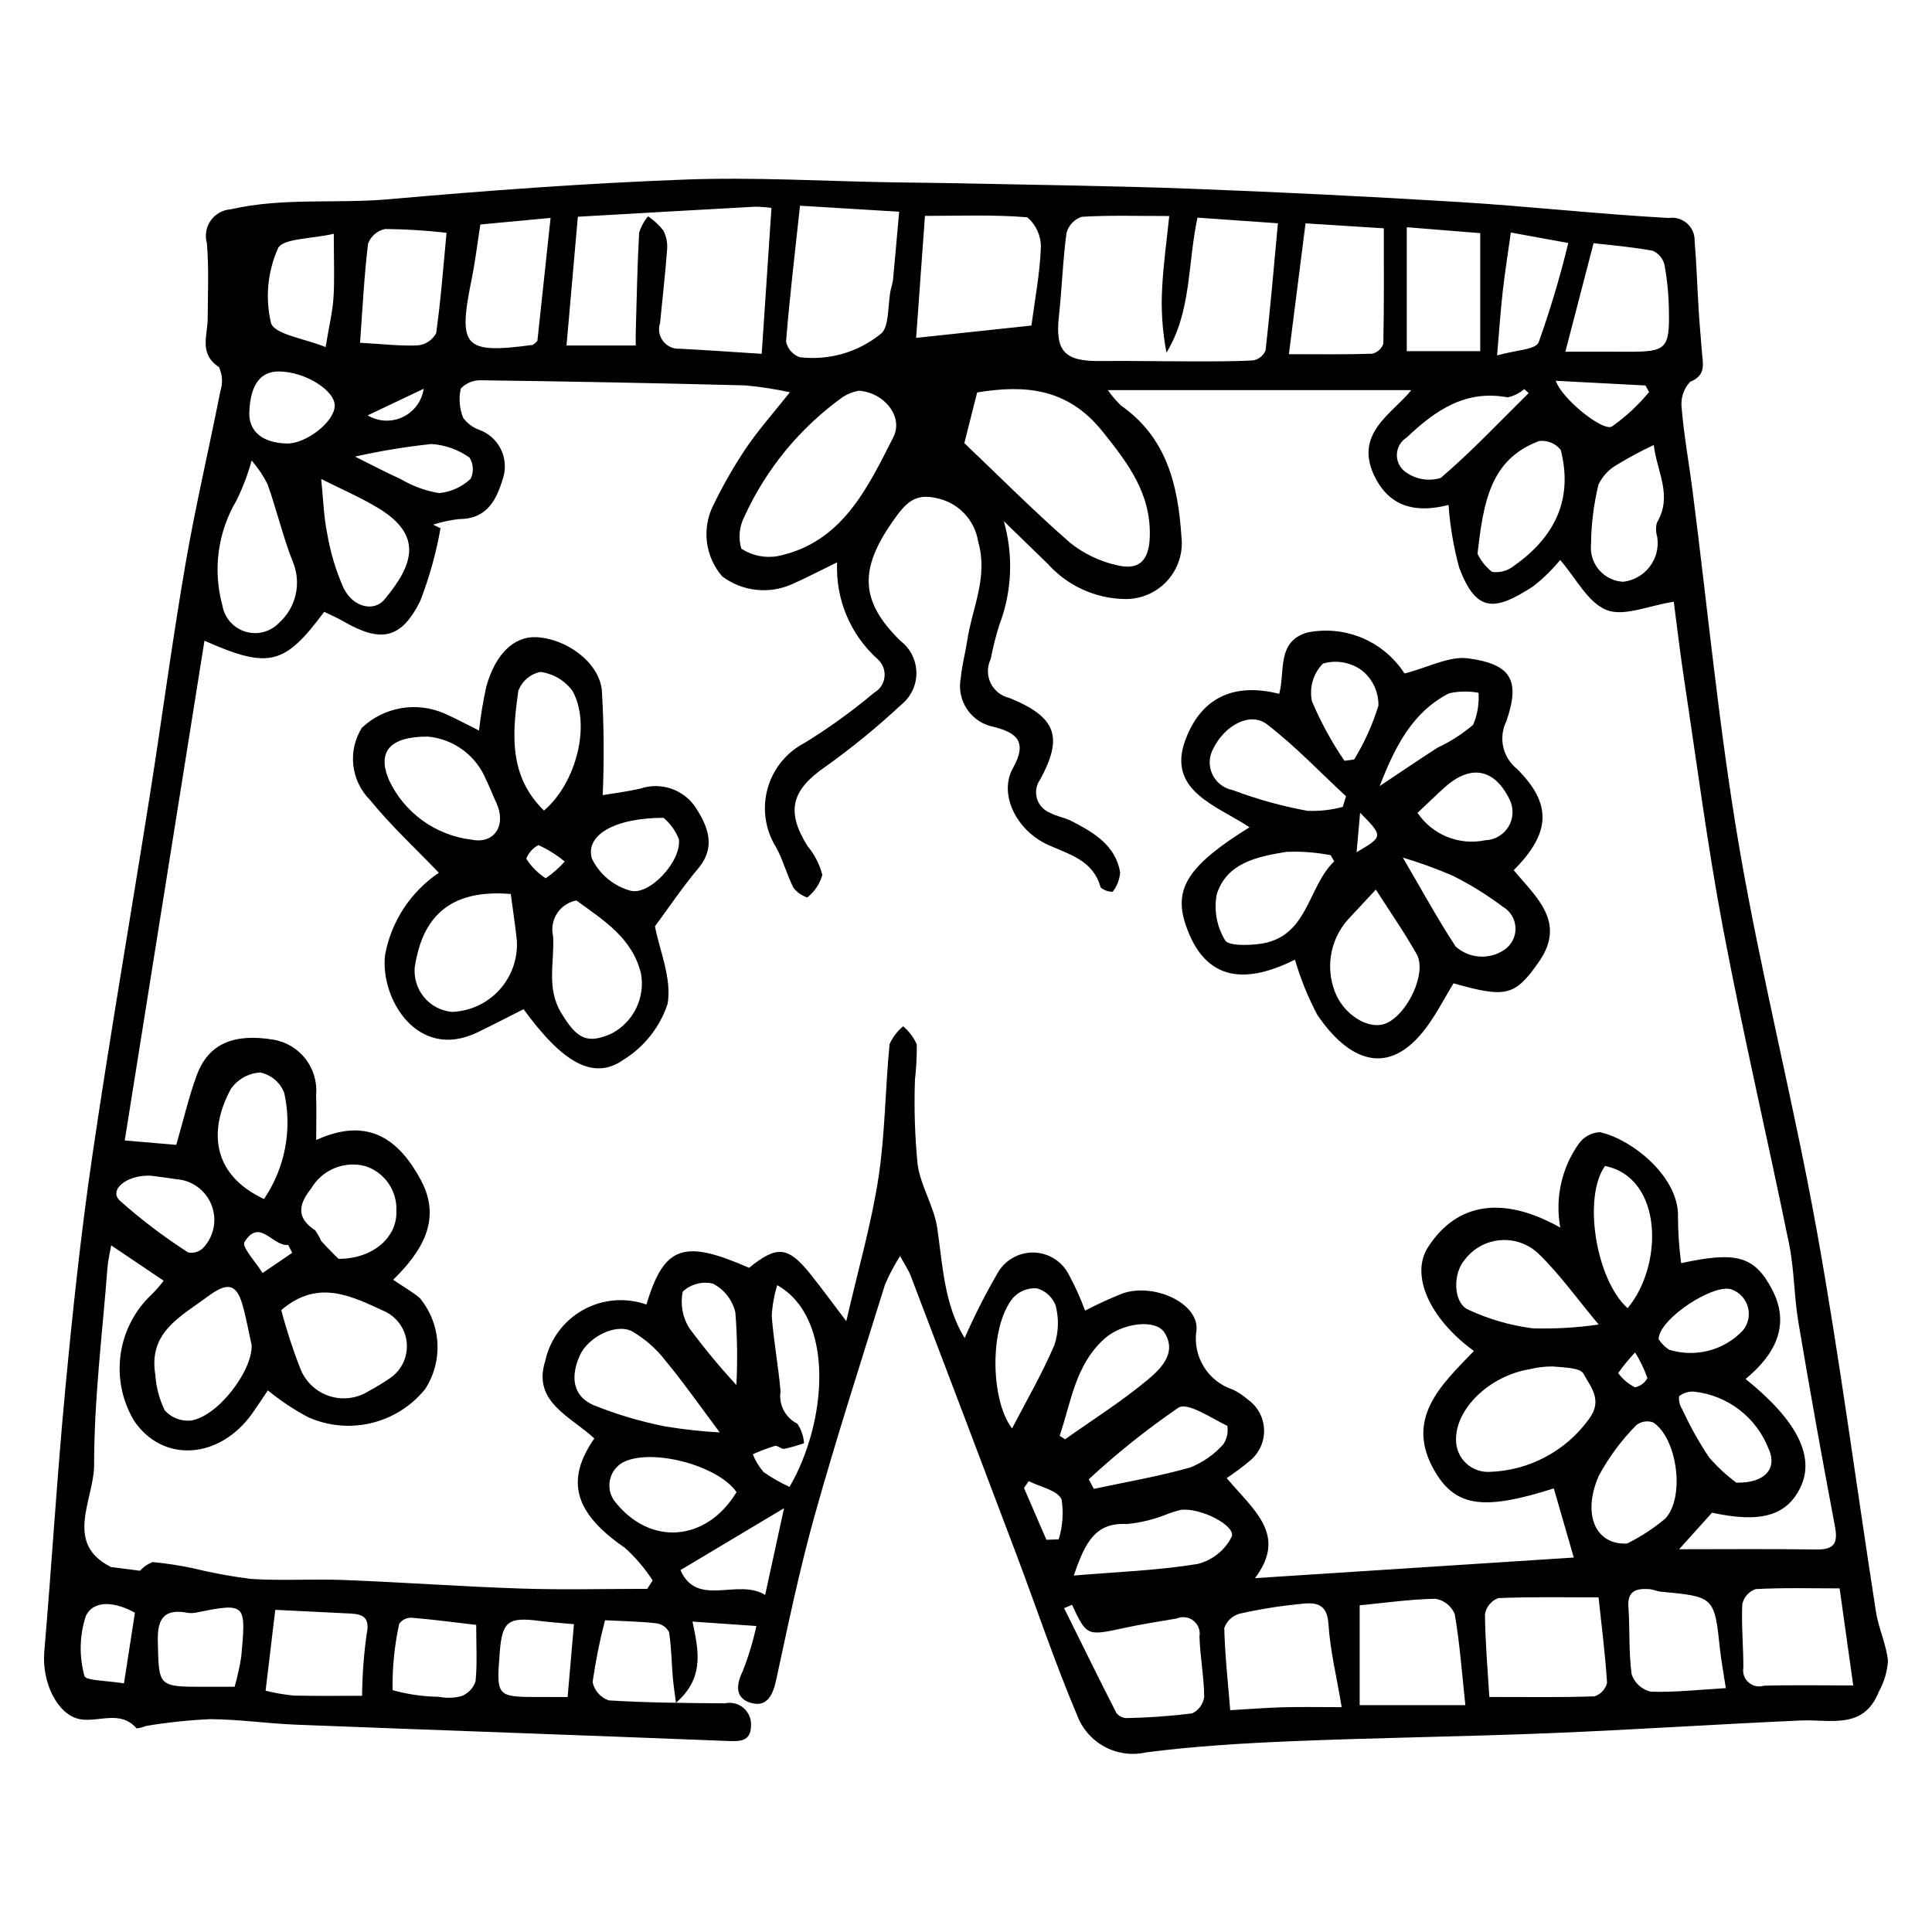
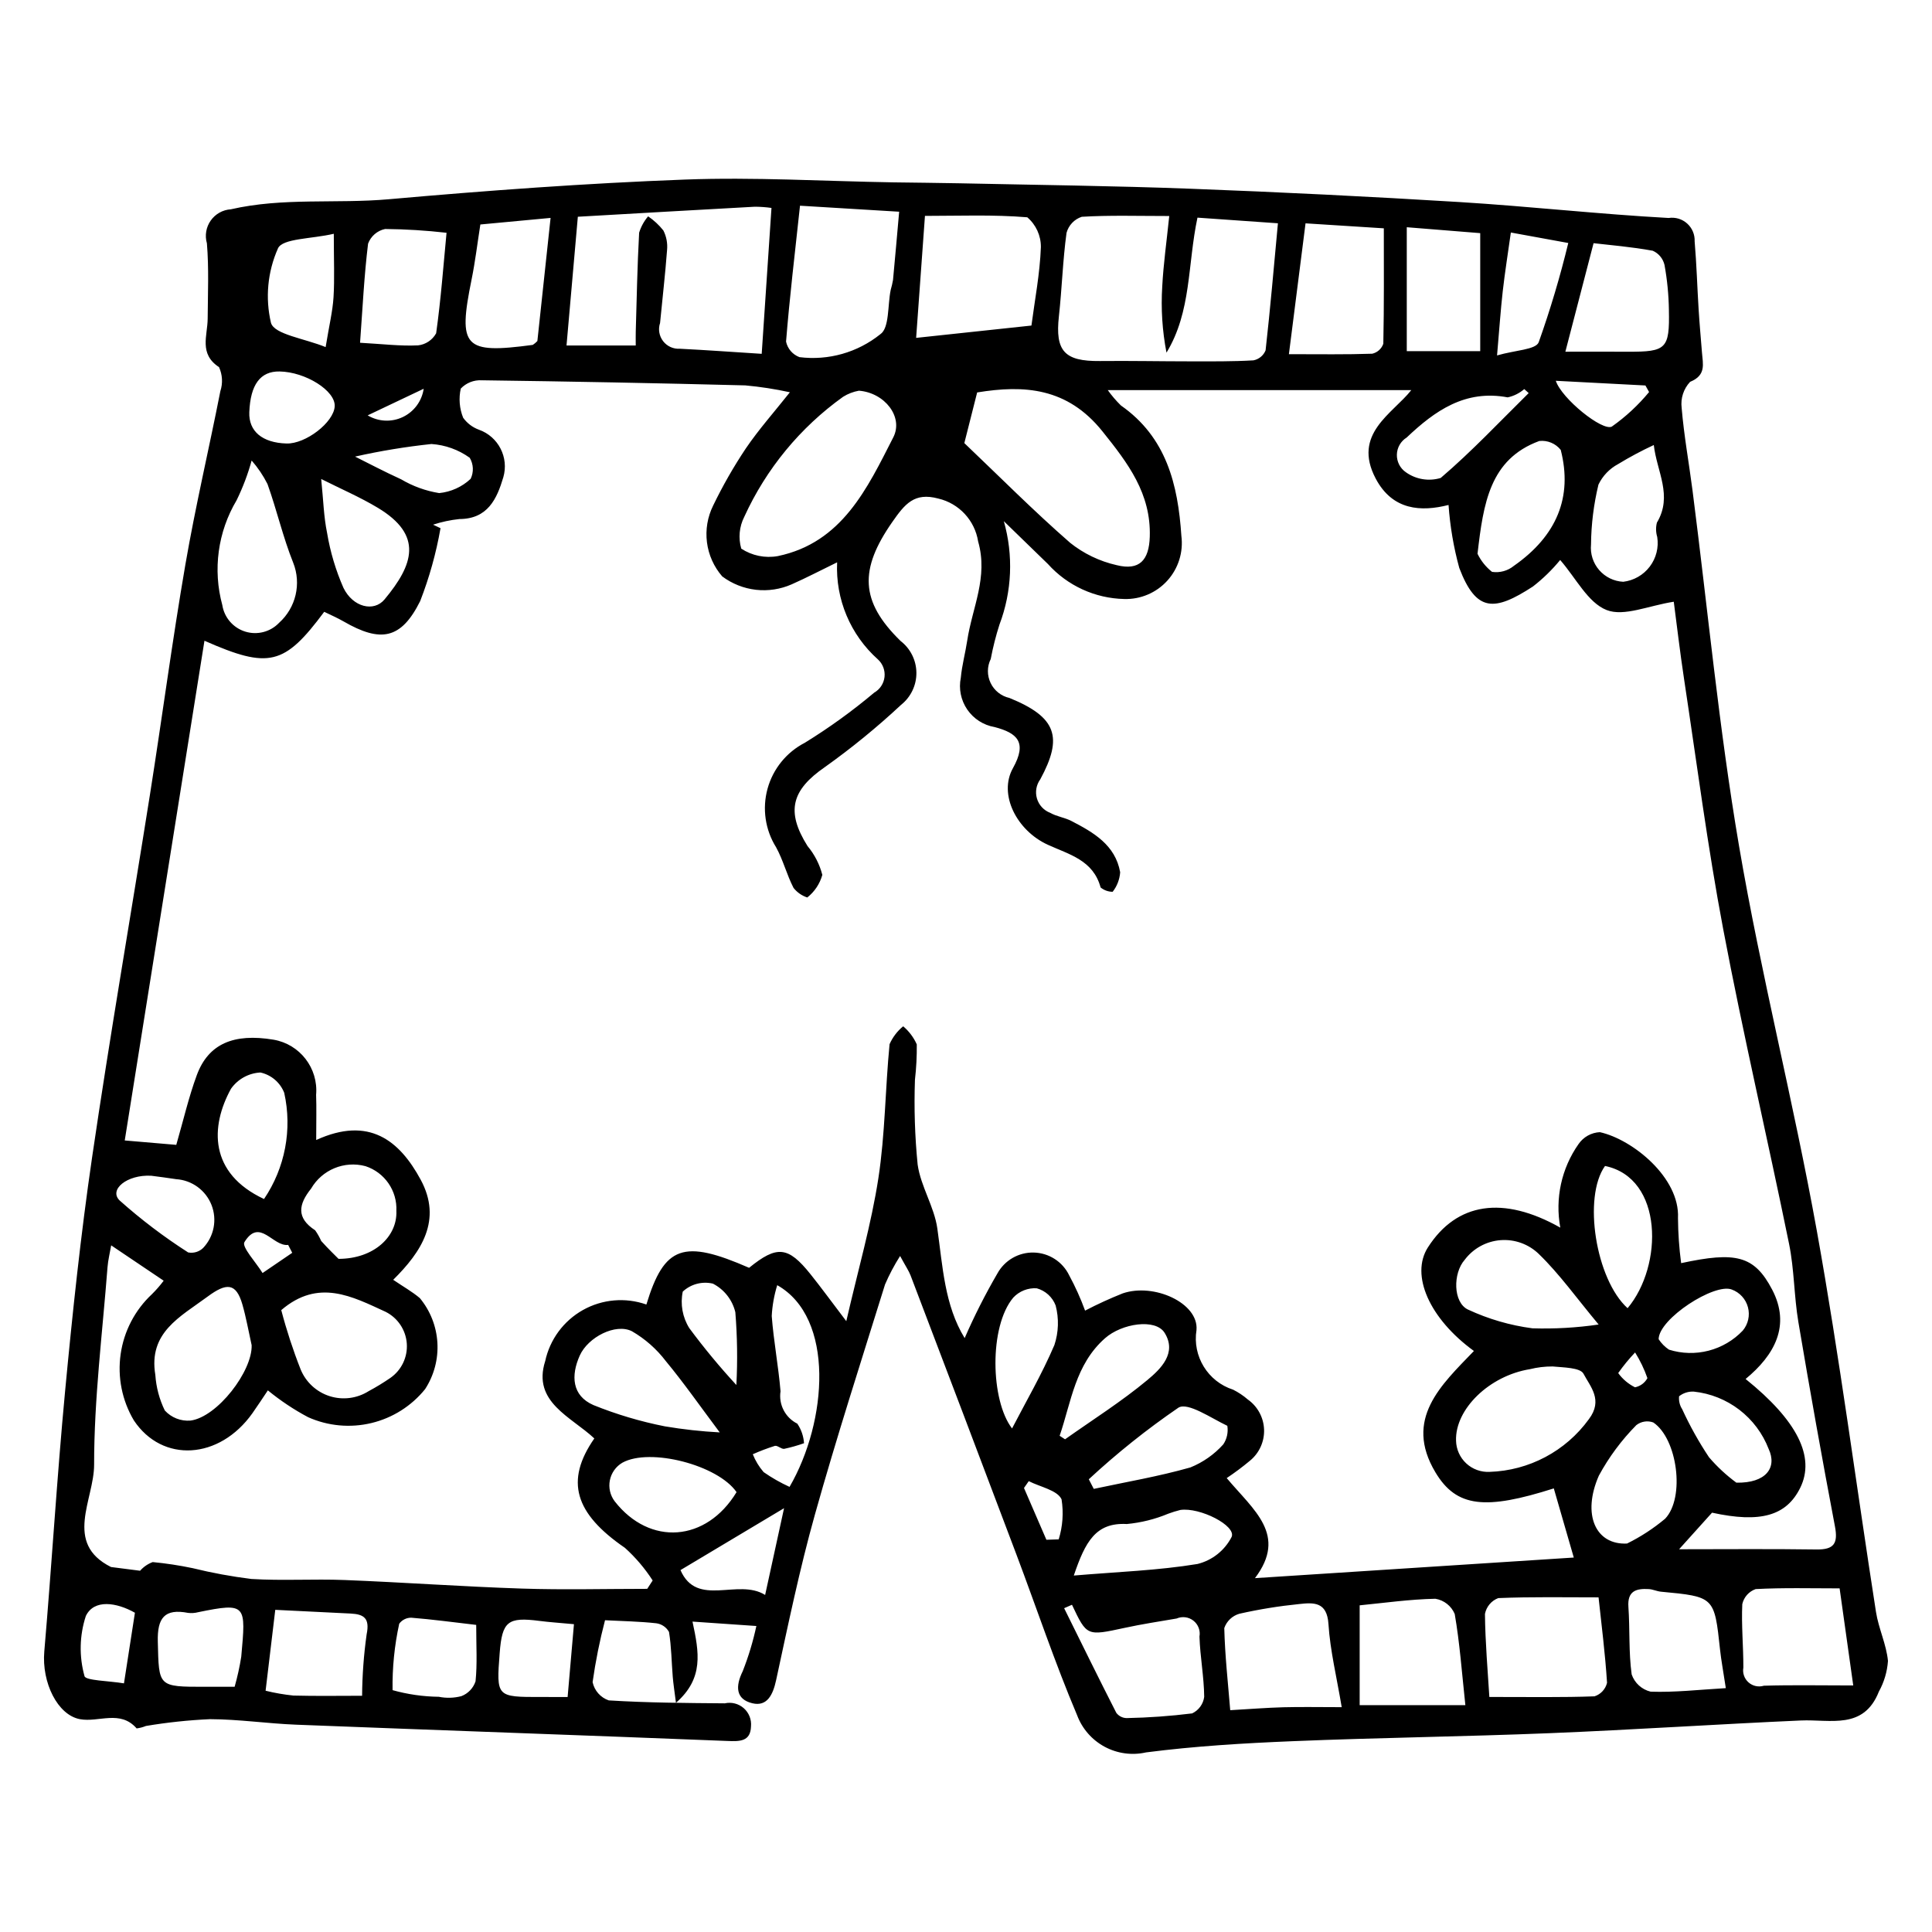
<svg xmlns="http://www.w3.org/2000/svg" fill="#000000" width="800px" height="800px" version="1.1" viewBox="144 144 512 512">
  <g>
    <path d="m382.53 476.86c-1.527 2.402-2.859 4.918-3.984 7.531-6.316 20.309-12.859 40.555-18.598 61.027-4.051 14.449-7.094 29.188-10.273 43.863-0.832 3.832-2.367 7.039-6.289 6.102-4.418-1.059-4.551-4.484-2.535-8.539h-0.004c1.523-3.875 2.727-7.867 3.598-11.938l-16.926-1.168c1.754 8.188 3.039 15.02-4.383 21.527-0.391-3.106-0.695-4.996-0.852-6.902-0.32-3.961-0.352-7.965-0.988-11.875-0.695-1.262-1.953-2.117-3.379-2.305-4.418-0.488-8.883-0.562-13.574-0.805h-0.004c-1.414 5.402-2.512 10.879-3.293 16.41 0.48 2.246 2.102 4.082 4.277 4.832 10.227 0.637 20.492 0.695 30.75 0.781 1.785-0.402 3.656 0.078 5.031 1.285 1.375 1.211 2.09 3.004 1.918 4.828-0.129 4.047-2.988 3.992-6.258 3.859-38.082-1.508-76.172-2.832-114.25-4.312-7.629-0.297-15.238-1.441-22.855-1.465h-0.004c-5.695 0.258-11.367 0.859-16.988 1.805-0.789 0.32-1.613 0.539-2.457 0.648-4.363-5.012-10.066-1.523-15.039-2.453-5.902-1.102-10.145-9.664-9.434-17.938 1.977-22.98 3.344-46.02 5.512-68.98 1.957-20.711 4.144-41.426 7.16-62.004 4.707-32.105 10.262-64.082 15.336-96.137 3.207-20.277 5.887-40.641 9.371-60.867 2.656-15.414 6.262-30.664 9.281-46.02v0.004c0.684-2.09 0.559-4.359-0.352-6.359-5.379-3.527-3.043-8.336-3.012-12.84 0.047-6.668 0.344-13.367-0.203-19.992l-0.004 0.004c-0.59-2.059-0.215-4.273 1.016-6.019 1.234-1.75 3.191-2.848 5.328-2.981 13.852-3.18 27.945-1.43 41.895-2.668 26.082-2.312 52.23-4.227 78.395-5.211 18.379-0.691 36.82 0.434 55.238 0.738 5.832 0.098 11.664 0.117 17.492 0.246 20.445 0.441 40.902 0.672 61.34 1.445 23.766 0.898 47.516 2.074 71.258 3.527 18.496 1.141 36.934 3.211 55.434 4.223v-0.004c1.773-0.266 3.57 0.277 4.898 1.477 1.332 1.199 2.055 2.93 1.977 4.723 0.516 6.035 0.684 12.098 1.062 18.145 0.234 3.773 0.582 7.539 0.879 11.309 0.242 3.074 1.164 6.016-3.141 7.773h-0.004c-1.734 1.855-2.555 4.383-2.238 6.902 0.613 7.344 1.945 14.621 2.887 21.941 4.031 31.371 6.996 62.922 12.305 94.07 5.828 34.211 14.48 67.934 20.633 102.09 6.035 33.516 10.418 67.324 15.672 100.98 0.688 4.398 2.766 8.617 3.18 13.016h-0.004c-0.203 2.84-1.023 5.602-2.402 8.09-4.031 10.227-12.859 7.32-20.691 7.668-22.191 0.984-44.359 2.465-66.551 3.363-22.676 0.918-45.379 1.184-68.055 2.121-12.996 0.535-26.023 1.309-38.91 2.973-3.719 0.844-7.621 0.312-10.98-1.496-3.356-1.809-5.949-4.769-7.289-8.34-5.914-13.961-10.727-28.387-16.082-42.586-9.312-24.676-18.664-49.332-28.055-73.969-0.465-1.219-1.234-2.316-2.777-5.16zm206.45 77.707c11.961 0 24.184-0.117 36.398 0.059 4.68 0.066 5.754-1.613 4.902-6.113-3.418-18.02-6.648-36.074-9.695-54.164-1.152-6.852-1.078-13.926-2.465-20.715-5.676-27.809-12.164-55.453-17.441-83.332-4.156-21.945-7.016-44.133-10.367-66.227-1.121-7.391-1.98-14.82-2.746-20.609-6.668 1.023-13.195 4.019-17.816 2.191-4.949-1.957-8.105-8.457-12.285-13.25l-0.004-0.004c-2.133 2.602-4.551 4.953-7.207 7.016-10.246 6.668-15.035 6.887-19.539-4.926l0.004 0.004c-1.496-5.453-2.445-11.039-2.84-16.676-7.219 1.832-14.832 1.492-19.312-7.008-6.242-11.844 4.481-17.148 9.438-23.43h-80.434c1.035 1.457 2.203 2.816 3.481 4.07 12.055 8.426 15.117 20.926 16.023 34.555v-0.004c0.559 4.305-0.797 8.641-3.707 11.859-2.91 3.223-7.086 5.004-11.426 4.879-7.738-0.164-15.066-3.523-20.238-9.281-3.883-3.793-7.777-7.574-11.684-11.348 2.574 9.023 2.172 18.637-1.152 27.41-0.961 2.988-1.73 6.035-2.312 9.117-0.988 2.004-1 4.352-0.031 6.363 0.965 2.016 2.801 3.473 4.981 3.961 12.535 5.098 14.234 10.379 8.18 21.562-1.07 1.469-1.398 3.352-0.883 5.09 0.512 1.742 1.812 3.144 3.508 3.793 1.719 0.984 3.844 1.238 5.613 2.156 5.863 3.031 11.641 6.359 12.93 13.578h0.004c-0.133 1.891-0.824 3.699-1.992 5.191-1.168-0.004-2.293-0.41-3.195-1.148-1.953-7.254-8.348-8.738-13.996-11.32-8.227-3.758-13.129-13.332-9.238-20.293 3.859-6.902 1.145-9.32-4.894-10.906l-0.004 0.004c-2.93-0.512-5.531-2.188-7.211-4.644-1.68-2.461-2.297-5.492-1.703-8.41 0.305-3.32 1.207-6.582 1.707-9.891 1.312-8.668 5.598-16.75 2.887-26.223-0.879-5.594-5.059-10.098-10.57-11.383-6.34-1.703-8.84 1.43-12.172 6.203-8.762 12.555-8.59 21.016 2.172 31.527h-0.004c2.621 2.008 4.176 5.113 4.211 8.418 0.035 3.305-1.457 6.441-4.039 8.504-6.367 5.945-13.125 11.465-20.223 16.52-8.797 6.074-10.379 11.715-4.586 20.926 1.859 2.223 3.195 4.828 3.918 7.633-0.66 2.371-2.059 4.469-3.988 5.992-1.438-0.469-2.703-1.352-3.641-2.539-1.793-3.465-2.75-7.375-4.633-10.781-2.887-4.629-3.703-10.254-2.254-15.512 1.449-5.262 5.035-9.672 9.883-12.172 6.449-3.973 12.594-8.414 18.387-13.289 1.52-0.871 2.531-2.414 2.727-4.152 0.191-1.742-0.457-3.469-1.75-4.648-7.297-6.508-11.266-15.961-10.809-25.727-4.516 2.199-8.223 4.148-12.043 5.832-2.977 1.312-6.25 1.812-9.484 1.445-3.234-0.371-6.312-1.594-8.922-3.543-2.211-2.547-3.621-5.688-4.047-9.035-0.426-3.344 0.148-6.742 1.648-9.758 2.535-5.242 5.43-10.305 8.664-15.145 3.438-5.047 7.531-9.652 11.664-14.863-3.898-0.852-7.852-1.465-11.828-1.824-23.281-0.598-46.566-1.047-69.852-1.352v0.004c-2.082-0.121-4.106 0.688-5.539 2.199-0.574 2.578-0.355 5.269 0.629 7.719 1.047 1.461 2.508 2.57 4.195 3.18 5.148 1.832 7.977 7.359 6.449 12.605-1.699 5.731-4.133 11.039-11.633 11.066-2.375 0.25-4.715 0.75-6.981 1.492l1.973 0.934c-1.156 6.602-2.961 13.07-5.387 19.316-5.051 10.129-10.461 11.074-20.289 5.398-1.68-0.973-3.481-1.738-5.144-2.555-10.555 14.176-14.637 15.203-31.738 7.664-7.059 44.223-14.066 88.176-21.125 132.43l13.656 1.168c1.898-6.559 3.293-12.66 5.441-18.48 3.062-8.289 9.746-11.156 20.34-9.391 6.984 1.199 11.887 7.551 11.277 14.613 0.129 3.496 0.023 7 0.023 11.973 14-6.398 22.066 0.125 27.688 10.516 5.777 10.676 0.195 19.141-7.281 26.531 2.664 1.809 5.016 3.129 7.043 4.836h0.004c2.777 3.344 4.41 7.492 4.664 11.832 0.254 4.34-0.883 8.648-3.25 12.297-3.625 4.488-8.633 7.652-14.242 8.996-5.609 1.348-11.508 0.801-16.773-1.555-3.781-2.008-7.352-4.391-10.664-7.106-1.367 2.027-2.688 4.074-4.094 6.059-8.754 12.328-23.863 13.238-31.418 1.898-3.137-5.285-4.371-11.48-3.5-17.566 0.871-6.082 3.793-11.684 8.285-15.875 1.129-1.113 2.168-2.309 3.117-3.578-4.711-3.176-9.047-6.094-13.91-9.367-0.344 1.996-0.824 3.883-0.973 5.797-1.344 17.445-3.562 34.895-3.551 52.344 0.008 9.234-8.148 20.785 4.477 27.102l7.707 0.988c0.906-1.031 2.055-1.82 3.344-2.297 3.547 0.34 7.07 0.875 10.555 1.605 5.133 1.262 10.332 2.219 15.574 2.871 8.227 0.512 16.512-0.043 24.758 0.281 15.648 0.617 31.277 1.75 46.926 2.266 11.066 0.367 22.16 0.07 33.238 0.07l1.441-2.219c-2.059-3.195-4.531-6.102-7.352-8.645-13.316-9.141-15.922-17.742-8.109-28.992-6.117-5.75-16.473-9.621-13.031-20.457l0.004 0.004c1.23-5.758 4.879-10.703 10.012-13.582 5.137-2.879 11.258-3.406 16.812-1.457 4.742-15.625 9.859-17.32 27.219-9.73 7.391-5.996 10.332-5.723 16.27 1.691 2.781 3.473 5.402 7.07 9.488 12.449 3.156-13.723 6.625-25.684 8.504-37.891 1.801-11.707 1.809-23.684 2.965-35.504h-0.004c0.816-1.848 2.051-3.473 3.609-4.75 1.547 1.309 2.781 2.949 3.606 4.801 0.035 3.121-0.125 6.246-0.484 9.348-0.266 7.512-0.027 15.031 0.715 22.512 0.816 5.762 4.391 11.137 5.211 16.898 1.441 10.117 1.902 20.355 7.246 29.078v-0.004c2.551-5.856 5.441-11.562 8.652-17.086 1.922-3.523 5.648-5.684 9.66-5.586 4.016 0.094 7.637 2.422 9.387 6.035 1.629 3.012 3.039 6.137 4.215 9.355 3.246-1.695 6.582-3.219 9.984-4.574 8.301-2.828 20.133 2.578 19.539 9.695h0.004c-1.125 6.953 3 13.68 9.707 15.832 1.402 0.703 2.715 1.582 3.902 2.609 2.594 1.836 4.18 4.777 4.297 7.953 0.113 3.176-1.262 6.223-3.715 8.238-1.977 1.656-4.043 3.199-6.188 4.629 7.203 8.578 16.16 15.059 7.488 26.516l84.492-5.461c-1.871-6.469-3.586-12.398-5.297-18.324-18.086 5.758-25.789 5.098-31.383-4.277-8.414-14.098 1.508-23.102 10.215-32.141-11.785-8.562-16.887-20.113-12.199-27.445 7.629-11.93 19.977-13.777 35.086-5.246h0.004c-1.43-7.731 0.312-15.715 4.836-22.145 1.289-1.879 3.383-3.047 5.656-3.152 8.695 1.934 21.227 12.074 20.695 22.77v0.004c0.031 3.992 0.309 7.981 0.836 11.938 14.426-3.102 19.367-2.07 24.117 7.008 4.992 9.543 0.613 17.387-7.035 23.691 13.73 11.039 18.492 20.668 14.488 28.82-3.672 7.473-10.586 9.402-23.383 6.609zm-127.64-352.89c-2.656 12.516-1.57 24.852-8.203 35.773l-0.004 0.004c-1.117-5.781-1.496-11.684-1.125-17.559 0.309-5.926 1.152-11.82 1.855-18.648-8.43 0-15.82-0.242-23.168 0.203v-0.004c-1.984 0.648-3.512 2.254-4.055 4.273-1 7.32-1.207 14.746-2.019 22.102-1.016 9.203 1.453 11.953 10.852 11.855 8.055-0.086 16.109 0.086 24.164 0.086 5.512 0 11.035 0.062 16.531-0.266h0.004c1.457-0.281 2.668-1.281 3.223-2.652 1.242-11.035 2.191-22.105 3.269-33.672zm-115.48 36.086c0.902-13.457 1.734-25.898 2.59-38.668l-0.004 0.008c-1.461-0.207-2.934-0.312-4.41-0.32-16.051 0.875-32.098 1.809-46.902 2.656-1.047 11.914-2.004 22.805-3 34.113h18.344c0-1.535-0.027-2.606 0.004-3.672 0.258-8.738 0.414-17.484 0.895-26.211 0.488-1.594 1.301-3.07 2.383-4.34 1.527 1.039 2.891 2.301 4.039 3.746 0.809 1.598 1.148 3.387 0.98 5.168-0.48 6.461-1.242 12.902-1.855 19.359-0.551 1.633-0.246 3.434 0.805 4.805 1.051 1.367 2.715 2.121 4.438 2.012 6.922 0.344 13.836 0.852 21.691 1.348zm53.703 23.664c9.363 8.914 18.363 17.98 27.969 26.359l-0.004 0.008c3.625 2.91 7.871 4.953 12.406 5.977 6.023 1.508 8.578-1.305 8.77-7.543 0.348-11.426-5.754-19.457-12.559-27.934-9.316-11.605-20.727-12.328-33.188-10.293-1.254 4.953-2.398 9.465-3.398 13.43zm-27.941-13.891-0.004 0.004c-1.488 0.266-2.914 0.812-4.195 1.617-11.352 8.125-20.375 19.082-26.172 31.781-1.336 2.613-1.625 5.637-0.809 8.457 2.856 1.867 6.312 2.578 9.672 1.98 17.086-3.562 23.738-18.008 30.621-31.484 2.742-5.371-2.25-11.812-9.117-12.352zm-15.613-49.023c-1.395 12.938-2.769 24.449-3.695 36h-0.004c0.398 1.895 1.742 3.453 3.555 4.133 7.672 0.961 15.402-1.23 21.426-6.07 2.441-1.625 1.914-7.699 2.754-11.746 0.25-0.863 0.457-1.738 0.613-2.625 0.559-5.887 1.066-11.777 1.629-18.098zm61.332 31.758c0.879-6.707 2.242-13.727 2.504-20.789v0.004c0.027-3.035-1.293-5.93-3.606-7.902-8.977-0.746-18.051-0.371-27.117-0.371-0.746 10.316-1.496 20.684-2.336 32.328 10.32-1.102 19.871-2.125 30.551-3.266zm121.35 363.44c10.922 0 19.402 0.148 27.863-0.168h0.004c1.656-0.531 2.918-1.891 3.324-3.586-0.488-7.719-1.473-15.402-2.25-22.641-8.828 0-17.719-0.176-26.586 0.195-1.82 0.695-3.152 2.285-3.519 4.203 0.082 7.594 0.75 15.188 1.164 21.996zm-53.121-355.85c8.277 0 15.18 0.117 22.07-0.125v0.004c1.375-0.312 2.492-1.312 2.953-2.644 0.215-10.191 0.133-20.391 0.133-30.59l-20.746-1.32c-1.488 11.707-2.934 23.066-4.41 34.676zm13.996 358.55c-1.34-8.02-3.062-14.984-3.512-22.027-0.383-5.969-3.961-5.711-7.789-5.293h-0.004c-5.32 0.535-10.605 1.391-15.824 2.57-1.867 0.539-3.359 1.957-3.992 3.797 0.176 7.254 0.984 14.492 1.578 21.758 5.227-0.297 9.664-0.656 14.105-0.777 4.68-0.125 9.367-0.023 15.434-0.023zm30.301-70.629c0.047 2.285 1.016 4.457 2.688 6.016 1.672 1.559 3.906 2.375 6.188 2.262 10.461-0.328 20.176-5.481 26.316-13.953 3.856-5.098 0.371-8.637-1.414-12.051-0.863-1.652-5.332-1.652-8.215-1.934v0.004c-2.012-0.012-4.019 0.23-5.973 0.715-10.73 1.719-19.867 10.566-19.59 18.941zm2.469 70.094c-0.941-8.77-1.496-16.531-2.82-24.156-0.902-2.137-2.836-3.66-5.121-4.035-6.856 0.141-13.695 1.121-20.07 1.742v26.449h28.016zm-104.25-26.598-2.078 0.91c4.586 9.262 9.133 18.539 13.832 27.742v-0.004c0.648 0.859 1.664 1.371 2.742 1.383 5.797-0.113 11.59-0.527 17.344-1.242 1.746-0.82 2.953-2.477 3.199-4.391-0.055-5.324-1.082-10.633-1.254-15.961 0.289-1.59-0.324-3.211-1.59-4.211-1.266-1.004-2.981-1.227-4.465-0.582-4.598 0.785-9.215 1.488-13.77 2.477-10.031 2.168-10.016 2.234-13.961-6.121zm203.43-4.344c-7.559 0-14.918-0.203-22.246 0.188-1.793 0.629-3.133 2.137-3.547 3.992-0.262 5.586 0.301 11.203 0.285 16.805-0.262 1.461 0.258 2.949 1.367 3.93 1.109 0.984 2.652 1.316 4.066 0.883 7.527-0.227 15.07-0.07 23.688-0.07-1.312-9.348-2.418-17.207-3.613-25.727zm-412.98-73.742c1.402 5.344 3.121 10.598 5.144 15.738 1.391 3.371 4.199 5.957 7.672 7.062 3.477 1.105 7.262 0.621 10.344-1.324 1.977-1.059 3.891-2.227 5.738-3.496 2.965-2.055 4.625-5.519 4.371-9.117-0.258-3.598-2.387-6.793-5.609-8.41-8.836-4.051-17.801-8.91-27.66-0.453zm-7.848 9.293c-0.848-3.801-1.461-7.336-2.445-10.762-1.691-5.887-4.285-5.769-9.246-2.098-7.301 5.394-15.711 9.512-13.832 20.742 0.219 3.273 1.07 6.473 2.508 9.422 1.738 1.902 4.258 2.891 6.824 2.676 7.117-0.949 16.43-13.125 16.191-19.98zm348.15-263.28c5.156 0 10.898-0.02 16.637 0.004 10.113 0.039 11.012-0.773 10.797-11.055h0.004c-0.059-4.004-0.449-7.996-1.164-11.934-0.387-1.68-1.543-3.082-3.121-3.773-5.633-1.031-11.371-1.496-15.68-2-2.555 9.84-4.914 18.91-7.473 28.758zm-287.54-33.715c-0.789 5.016-1.359 9.844-2.328 14.598-3.656 17.988-2.047 19.754 16.215 17.312 0.449-0.285 0.859-0.633 1.223-1.027 1.102-10.27 2.277-21.219 3.5-32.625zm245.51 33.574h19.465v-31.281c-5.762-0.465-12.289-0.988-19.465-1.566zm-306.12 28.977c-1 3.629-2.336 7.156-3.988 10.535-4.977 8.367-6.344 18.395-3.785 27.789 0.523 3.301 2.879 6.023 6.074 7.016 3.195 0.992 6.676 0.086 8.98-2.34 4.449-4 5.938-10.348 3.734-15.906-2.719-6.769-4.348-13.977-6.816-20.859-1.133-2.246-2.543-4.34-4.199-6.234zm28.73-31.207c6.035 0.336 10.707 0.918 15.34 0.691v0.004c2.035-0.215 3.836-1.414 4.824-3.207 1.258-8.949 1.93-17.984 2.754-26.633h0.004c-5.41-0.617-10.848-0.953-16.289-1.004-2.07 0.434-3.769 1.898-4.508 3.883-1.031 8.398-1.438 16.875-2.125 26.266zm361.94 356.54c-0.688-4.547-1.223-7.371-1.531-10.219-1.504-14.008-1.484-14.004-15.652-15.34-1.09-0.102-2.148-0.629-3.234-0.691-3.269-0.188-5.695 0.441-5.398 4.711 0.414 5.961 0.051 12 0.863 17.891v0.004c0.781 2.285 2.68 4.016 5.031 4.578 6.352 0.227 12.742-0.516 19.922-0.934zm-266.62-67.773c-5.258-7.016-9.527-13.148-14.281-18.883-2.441-3.207-5.492-5.898-8.977-7.918-4.316-2.203-11.652 1.543-13.848 6.453-2.344 5.246-2.113 10.605 3.644 13.113 6.117 2.469 12.457 4.356 18.934 5.633 4.809 0.809 9.656 1.344 14.527 1.602zm232.92-28.586c-5.828-6.973-10.332-13.344-15.836-18.676v-0.004c-2.707-2.633-6.418-3.973-10.184-3.68-3.766 0.297-7.223 2.195-9.488 5.219-3.125 3.539-3.109 11.293 0.898 13.184v-0.004c5.398 2.512 11.145 4.184 17.047 4.961 5.871 0.184 11.75-0.152 17.562-1.004zm-327.7 98.379c0.043-5.445 0.445-10.883 1.203-16.273 0.871-4.242-0.668-5.34-4.25-5.516-6.438-0.316-12.875-0.633-19.965-0.984-0.883 7.371-1.711 14.312-2.562 21.434l-0.004 0.004c2.426 0.598 4.887 1.023 7.371 1.281 5.996 0.16 12.004 0.055 18.207 0.055zm295.6-302.64c0.902 1.871 2.219 3.512 3.848 4.797 2.074 0.305 4.18-0.277 5.797-1.605 11.355-7.941 15.605-18.219 12.41-30.711v-0.004c-1.363-1.711-3.512-2.606-5.688-2.363-13.117 4.828-14.816 16.492-16.367 29.887zm46.715-28.82c-3.242 1.504-6.394 3.188-9.449 5.047-2.273 1.211-4.106 3.117-5.219 5.441-1.254 5.195-1.918 10.52-1.969 15.863-0.242 2.461 0.535 4.91 2.152 6.777 1.617 1.871 3.926 2.996 6.394 3.113 2.793-0.332 5.328-1.785 7.023-4.023 1.699-2.242 2.414-5.074 1.977-7.852-0.375-1.234-0.406-2.551-0.086-3.801 4.273-7.148-0.043-13.547-0.824-20.566zm-7.094 291.12c3.621-1.781 7.012-3.996 10.105-6.586 5.332-5.633 3.238-21.188-3.133-25.496v-0.004c-1.52-0.559-3.223-0.297-4.5 0.695-3.93 3.977-7.277 8.488-9.941 13.402-4.519 10.316-0.848 18.41 7.469 17.988zm-346.06-282.12c0.57 5.539 0.672 10.012 1.566 14.324 0.836 5.004 2.293 9.891 4.336 14.535 2.523 5.148 8.055 6.461 10.883 3.059 7.664-9.207 10.324-17.004-1.766-24.273-4.731-2.844-9.855-5.043-15.02-7.644zm199.45 290.6c11.754-0.988 22.363-1.352 32.75-3.059v0.004c3.926-0.965 7.238-3.59 9.078-7.191 1.258-2.965-8.406-7.902-13.602-7.133-1.086 0.27-2.148 0.598-3.195 0.988-3.5 1.461-7.199 2.383-10.977 2.738-8.25-0.445-11.012 4.676-14.055 13.652zm-89.375-22.105c-4.969-7.199-22.969-11.84-30.266-7.797-1.719 1.012-2.922 2.707-3.309 4.664-0.387 1.957 0.082 3.984 1.285 5.57 9.305 11.91 24.285 10.781 32.289-2.438zm-105.48-61.82c9.414-0.012 15.609-5.941 15.328-12.691 0.254-5.348-3.094-10.207-8.184-11.875-5.598-1.5-11.504 0.941-14.418 5.953-3.332 4.168-3.984 7.746 1.082 11.047 0.625 0.891 1.164 1.84 1.602 2.832 1.871 2.09 3.902 4.031 4.59 4.734zm-19.746-15.859c5.582-8.246 7.519-18.43 5.352-28.148-1.074-2.734-3.438-4.75-6.305-5.379-3.125 0.16-6 1.75-7.801 4.309-5.516 10.02-5.856 22.387 8.754 29.219zm139.27 76.285c10.074-17.355 12.027-44.824-3.266-53.453-0.816 2.656-1.309 5.398-1.457 8.172 0.508 6.664 1.77 13.273 2.332 19.938-0.543 3.523 1.254 7 4.445 8.59 1.047 1.539 1.66 3.332 1.781 5.188-1.715 0.605-3.465 1.102-5.242 1.484-0.77 0.125-1.785-0.969-2.492-0.781-1.988 0.629-3.938 1.367-5.844 2.215 0.688 1.73 1.66 3.332 2.879 4.738 2.164 1.508 4.461 2.816 6.863 3.91zm-147.06 52.98c0.742-2.621 1.328-5.281 1.754-7.973 1.242-13.773 1.457-14.422-11.402-11.797-0.871 0.23-1.777 0.293-2.668 0.188-6.285-1.211-8.199 1.355-8.043 7.613 0.301 11.973-0.031 11.98 12.559 11.969h7.801zm64.02-16.402c-6.203-0.723-11.695-1.465-17.207-1.906-1.258-0.016-2.449 0.578-3.195 1.594-1.262 5.781-1.852 11.688-1.762 17.605 3.988 1.117 8.105 1.707 12.25 1.758 1.984 0.398 4.039 0.34 5.996-0.172 1.773-0.684 3.144-2.121 3.742-3.922 0.48-4.613 0.176-9.309 0.176-14.957zm-37.742-368.66c-5.914 1.391-13.605 1.195-14.805 3.887l0.004 0.004c-2.75 6.191-3.398 13.113-1.848 19.707 0.875 3.094 8.953 4.156 14.488 6.43 0.949-5.797 1.855-9.477 2.09-13.199 0.301-4.875 0.074-9.777 0.074-16.824zm342.87 284.73c9.465-11.258 9.508-34.508-5.981-37.691-5.914 8.277-2.457 30.066 5.981 37.691zm-150.51 33.812 1.434 0.934c7.328-5.191 14.969-10.004 21.848-15.734 3.492-2.906 7.879-7.129 4.535-12.484-2.418-3.871-11.344-2.5-15.797 1.438-7.906 6.988-8.934 16.84-12.02 25.848zm7.727 11.527 1.316 2.547c8.551-1.832 17.207-3.297 25.602-5.684 3.336-1.344 6.32-3.438 8.723-6.117 0.965-1.441 1.348-3.199 1.07-4.914-4.297-2.031-10.453-6.328-12.957-4.812h0.004c-8.375 5.734-16.316 12.078-23.762 18.98zm108.19-297.83c4.805-1.402 10.242-1.508 11.031-3.477 3.07-8.629 5.688-17.414 7.844-26.32l-15.219-2.777c-0.773 5.531-1.578 10.531-2.148 15.559-0.566 5.008-0.902 10.035-1.508 17.016zm-128.53 284.36c3.656-7.059 7.918-14.379 11.223-22.113 1.121-3.387 1.234-7.027 0.328-10.477-0.848-2.227-2.707-3.918-5.008-4.551-2.336-0.152-4.621 0.754-6.219 2.465-6.469 7.691-6.019 27.289-0.324 34.676zm136.91-274.38-1.172-1.062c-1.254 1.09-2.766 1.848-4.391 2.195-11.262-2.113-19.254 3.523-26.773 10.645-1.574 0.977-2.551 2.684-2.594 4.535-0.043 1.855 0.848 3.606 2.375 4.656 2.676 1.914 6.094 2.477 9.242 1.52 8.195-7 15.621-14.902 23.312-22.488zm-254.69 345.55c0.602-6.926 1.129-13.016 1.676-19.297-3.828-0.359-6.5-0.527-9.152-0.871-8.367-1.082-9.883 0.117-10.527 8.504-0.898 11.68-0.898 11.68 11.012 11.66 2.004 0 4.004 0.004 6.992 0.004zm-110.35-138.14c-6.434-0.348-11.309 3.711-8.367 6.555 5.68 5.066 11.75 9.668 18.156 13.77 1.445 0.281 2.934-0.168 3.981-1.199 2.879-3.047 3.738-7.481 2.207-11.383-1.535-3.898-5.184-6.562-9.367-6.832-2.195-0.355-4.406-0.609-6.609-0.91zm420.08 81.34c7.828 0.152 10.871-3.953 8.551-8.949-1.586-4.109-4.277-7.695-7.769-10.375-3.496-2.676-7.66-4.34-12.039-4.805-1.414-0.086-2.809 0.352-3.922 1.23-0.125 1.203 0.164 2.41 0.82 3.426 2.031 4.422 4.406 8.68 7.102 12.73 2.152 2.519 4.59 4.777 7.258 6.742zm-386.07-294.48c-5.086-0.086-7.731 3.473-8.016 10.797-0.195 5.043 3.434 8.102 9.855 8.293 5.086 0.152 12.543-5.602 12.777-9.859 0.227-4.106-7.699-9.113-14.617-9.23zm106.25 317.65c4.391 10.047 15.223 2.066 22.434 6.586 1.613-7.398 3.109-14.258 5.016-22.992-9.73 5.816-18.238 10.902-27.449 16.406zm259.22-61.191c0.719 1.098 1.648 2.039 2.738 2.769 3.402 1.074 7.043 1.168 10.5 0.277 3.453-0.891 6.594-2.734 9.055-5.32 1.441-1.719 1.957-4.035 1.375-6.203-0.578-2.168-2.18-3.918-4.289-4.688-4.559-1.793-19.32 7.723-19.379 13.164zm-244.41 12.141c0.34-6.43 0.246-12.875-0.273-19.293-0.785-3.269-2.957-6.039-5.949-7.574-2.848-0.672-5.844 0.121-7.984 2.113-0.695 3.332-0.07 6.805 1.738 9.688 3.883 5.242 8.047 10.27 12.469 15.066zm-101.05-246.04c3.231 1.605 7.664 3.949 12.219 6.027 3.102 1.836 6.519 3.07 10.074 3.644 3.117-0.309 6.047-1.633 8.336-3.777 0.863-1.785 0.77-3.883-0.246-5.586-2.973-2.137-6.481-3.398-10.133-3.644-6.809 0.723-13.57 1.836-20.25 3.336zm-58.34 306.39c-4.875-2.754-10.82-3.652-12.996 0.84l-0.004 0.004c-1.695 5.16-1.82 10.707-0.363 15.941 0.227 1.199 6.481 1.258 10.461 1.93zm376.55-326.48c1.52 4.699 12.371 13.473 14.867 12.129l-0.004-0.004c3.676-2.594 6.992-5.672 9.855-9.145l-0.969-1.738zm-135 307.14 3.258-0.105h0.004c1.062-3.438 1.324-7.07 0.754-10.621-1.129-2.426-5.66-3.266-8.691-4.809l-1.262 1.809zm-199.86-76.047-1.078-2.09c-4.09 0.5-7.531-7.316-11.59-0.746-0.781 1.262 3.082 5.391 4.805 8.195 2.621-1.785 5.242-3.574 7.863-5.359zm19.992-221.93c2.832 1.695 6.324 1.863 9.309 0.445 2.981-1.418 5.059-4.231 5.535-7.496zm335.88 248.34c-1.625 1.707-3.121 3.535-4.477 5.461 1.156 1.602 2.688 2.894 4.453 3.773 1.402-0.281 2.609-1.172 3.289-2.43-0.832-2.383-1.93-4.664-3.266-6.805z" />
-     <path d="m516.22 322.48c6.356-1.633 11.875-4.688 16.879-4.008 11.398 1.551 13.832 5.766 10.113 16.641v0.004c-2.168 4.344-1 9.617 2.801 12.641 9.395 9.352 8.93 17.008-0.859 26.852 5.793 7.019 14.066 13.691 6.68 24.273-6.379 9.137-8.719 9.641-22.645 5.707-2.391 3.926-4.484 8.059-7.211 11.719-10.172 13.66-20.758 8.543-28.836-3.301l-0.008 0.004c-2.477-4.684-4.477-9.602-5.957-14.688-12.309 6.133-23.734 6.559-29.027-9.445-3.16-9.562 0.957-15.668 16.977-25.645-8.699-5.793-22.016-9.656-16.973-23.18 4.418-11.852 13.609-15.039 24.844-12.176 1.633-5.859-0.766-13.953 7.523-16.273 4.863-0.973 9.91-0.461 14.48 1.465 4.574 1.926 8.461 5.18 11.164 9.34 0.242 0.367 0.578 0.676 0.055 0.07zm-7.609 57.273c-2.598 2.789-4.984 5.383-7.398 7.949v-0.004c-2.457 2.758-4.039 6.184-4.543 9.844-0.504 3.656 0.09 7.383 1.711 10.703 2.875 5.508 8.977 8.738 13.051 6.91 5.707-2.562 10.73-13.414 8.016-18.254-3.25-5.789-7.074-11.254-10.832-17.148zm-11.035-7.484-0.934-1.629c-3.894-0.77-7.867-1.062-11.832-0.875-7.508 1.234-15.734 2.856-18.367 11.266v0.004c-0.777 4.164 0 8.469 2.188 12.098 0.867 1.559 5.906 1.41 8.938 1.047 13.16-1.57 12.816-15.023 20.008-21.91zm2.269-14.43c0.289-0.934 0.578-1.867 0.871-2.805-6.945-6.43-13.5-13.367-20.977-19.102-4.414-3.383-11.129 0.27-14.152 6.352-1.211 2.098-1.332 4.656-0.324 6.859s3.023 3.781 5.402 4.234c6.434 2.434 13.078 4.273 19.844 5.504 3.148 0.125 6.293-0.227 9.336-1.043zm15.922 13.43c4.75 8.09 9.066 16.051 14.02 23.598 3.59 3.184 8.879 3.535 12.855 0.855 1.934-1.293 3.059-3.492 2.984-5.816-0.078-2.32-1.344-4.441-3.356-5.606-4.164-3.141-8.605-5.891-13.27-8.219-4.312-1.859-8.734-3.469-13.234-4.816zm-15.469-25.652 2.562-0.348h0.004c2.727-4.465 4.891-9.25 6.43-14.25 0.078-3.602-1.516-7.035-4.312-9.301-2.977-2.215-6.812-2.906-10.371-1.871-2.609 2.625-3.707 6.391-2.926 10.004 2.336 5.531 5.223 10.812 8.613 15.766zm19.359 13.809h0.004c1.93 2.852 4.664 5.062 7.859 6.356 3.195 1.293 6.699 1.605 10.07 0.895 2.523-0.074 4.836-1.414 6.152-3.566 1.316-2.156 1.453-4.824 0.371-7.106-3.973-8.297-10.305-9.559-17.207-3.387-2.324 2.082-4.551 4.269-7.246 6.809zm-10.02-7.117c5.707-3.801 10.473-7.043 15.312-10.164v-0.004c3.41-1.582 6.586-3.621 9.445-6.062 1.141-2.672 1.629-5.578 1.43-8.48-2.598-0.496-5.269-0.445-7.848 0.148-9.551 4.934-14.211 13.871-18.34 24.562zm-5.191 7.07c-0.332 3.707-0.586 6.574-0.934 10.473 7.094-4.188 7.094-4.191 0.934-10.473z" />
-     <path d="m303.72 354.72c2.578-0.438 6.316-0.902 9.973-1.734v0.004c5.519-1.863 11.598 0.258 14.758 5.144 3.148 4.934 5.371 10.305 0.586 16.008-4.18 4.981-7.82 10.414-11.469 15.344 1.215 6.375 4.551 13.91 3.332 20.617-2.043 6.109-6.152 11.309-11.621 14.711-7.902 5.594-16.082 0.996-26.523-13.367-4.062 2.043-8.137 4.172-12.277 6.164-15.867 7.633-25.848-9.066-24.422-20.609v-0.004c1.648-8.852 6.777-16.668 14.242-21.703-6.117-6.394-12.691-12.457-18.273-19.328v0.004c-2.461-2.481-4.012-5.719-4.394-9.191-0.387-3.473 0.422-6.973 2.285-9.926 2.871-2.703 6.473-4.5 10.359-5.172 3.887-0.672 7.883-0.184 11.496 1.398 2.82 1.23 5.535 2.715 9.176 4.519 0.434-3.902 1.074-7.777 1.918-11.613 2.406-8.664 7.34-13.375 13.199-13.129 7.852 0.332 16.621 6.508 17.43 14.027 0.559 9.27 0.633 18.559 0.227 27.836zm-24.355 26.199c-18.195-1.543-23.707 8.332-25.438 19.27l-0.004-0.004c-0.297 2.894 0.57 5.785 2.414 8.035s4.508 3.668 7.406 3.945c4.824-0.168 9.375-2.277 12.617-5.852 3.246-3.574 4.906-8.309 4.602-13.129-0.418-3.945-1.02-7.875-1.602-12.266zm17.398 1.715c-2.102 0.383-3.953 1.613-5.125 3.402-1.168 1.785-1.555 3.977-1.066 6.055 0.43 6.789-1.844 13.629 2.09 20.223 4.203 7.043 6.945 8.441 13.375 5.606 2.836-1.473 5.125-3.812 6.535-6.684 1.406-2.867 1.863-6.109 1.293-9.254-2.336-9.461-9.809-14.008-17.102-19.348zm-39.41-43.43c-10.289-0.012-13.367 4.152-10.297 11.449h-0.004c4.062 8.727 12.352 14.727 21.91 15.863 6.168 1.277 9.281-3.973 6.566-9.766-0.949-2.027-1.73-4.133-2.719-6.141h-0.004c-1.285-3.137-3.406-5.856-6.129-7.867-2.727-2.012-5.953-3.238-9.328-3.539zm30.805 19.609c8.621-7.363 12.512-22.863 7.551-31.727-2.035-2.762-5.109-4.57-8.508-5.016-2.707 0.555-4.926 2.484-5.856 5.082-1.527 11.066-2.688 22.344 6.812 31.66zm31.656 1.91c-13.051 0.043-20.789 4.637-18.949 10.832l-0.004-0.004c2.012 4.133 5.691 7.215 10.109 8.465 5.117 1.488 13.684-7.816 12.938-13.598-0.844-2.223-2.258-4.188-4.094-5.699zm-26.164 11.594v-0.004c-2.121-1.754-4.465-3.219-6.969-4.356-1.473 0.773-2.613 2.059-3.215 3.609 1.324 2.078 3.082 3.848 5.152 5.184 1.855-1.266 3.543-2.754 5.031-4.438z" />
  </g>
</svg>